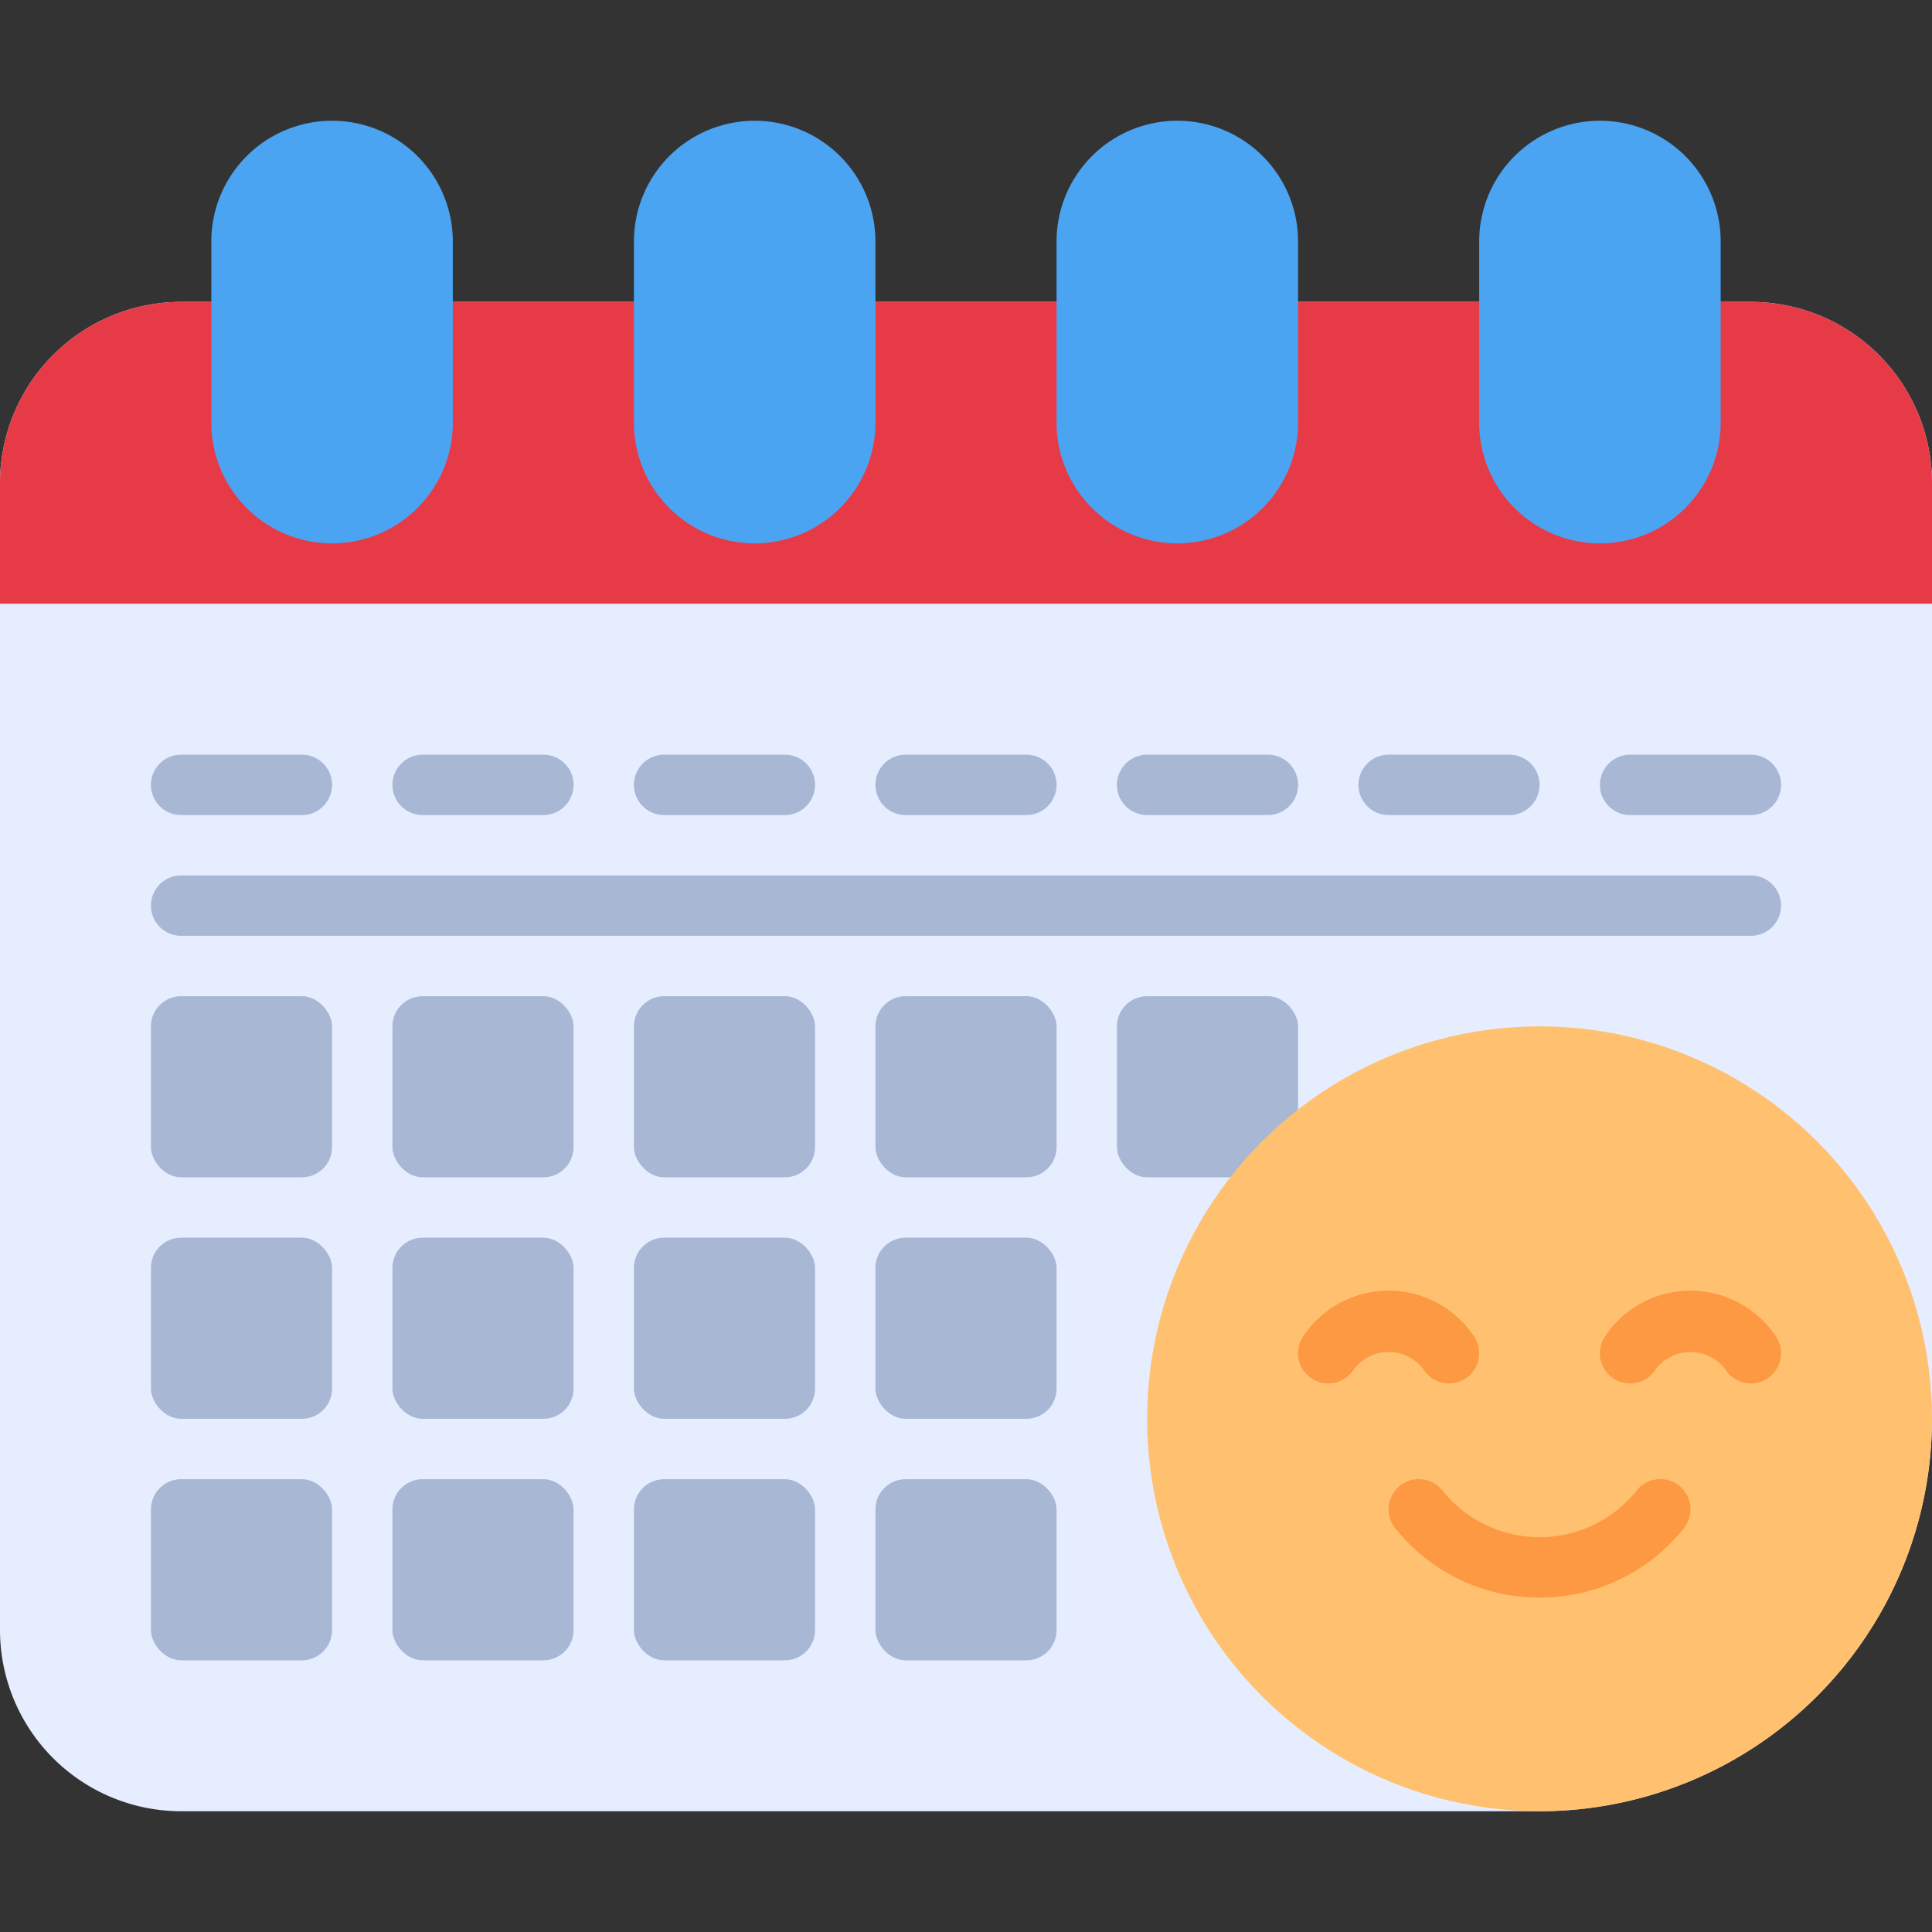
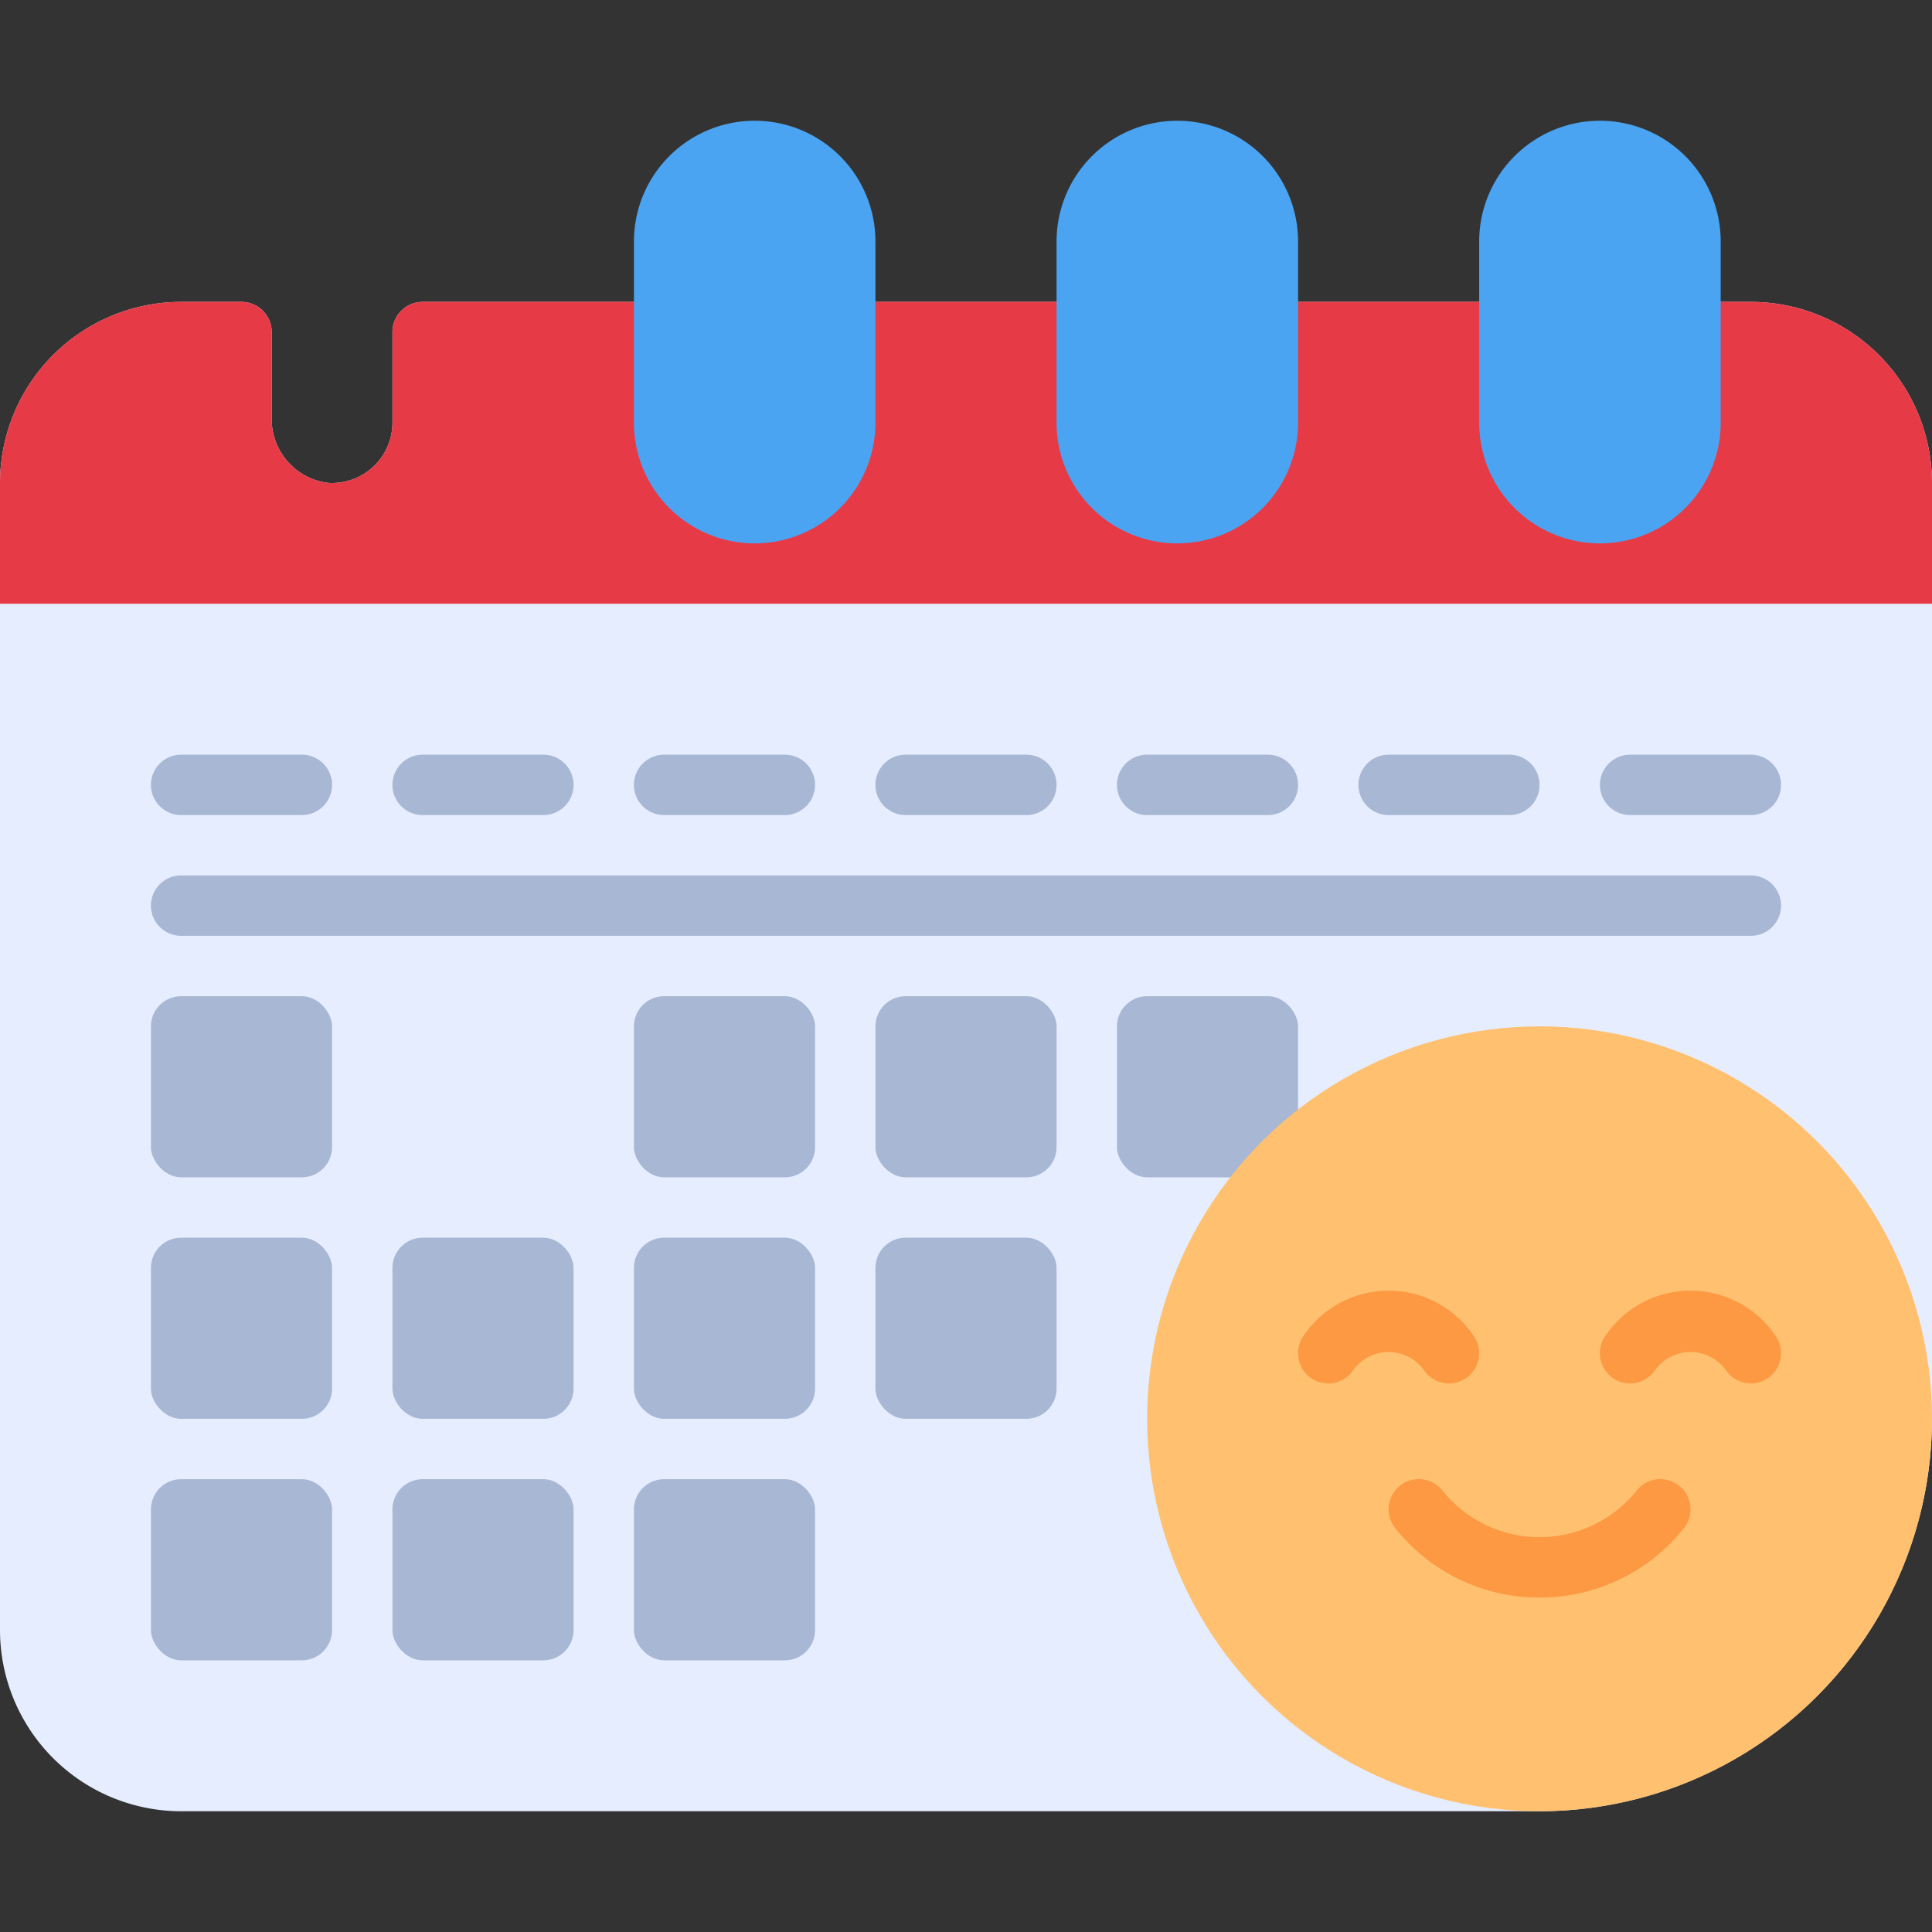
<svg xmlns="http://www.w3.org/2000/svg" viewBox="0 0 64 64">
  <rect x="0" y="0" width="64" height="64" fill="#333333" stroke="none" />
  <title>Artboard-32</title>
  <g id="Smile">
-     <path d="M58,10H56a1,1,0,0,0-1,1v3A2,2,0,0,1,52.853,16,2.13,2.13,0,0,1,51,13.831V11a1,1,0,0,0-1-1H42a1,1,0,0,0-1,1v3A2,2,0,0,1,38.853,16,2.13,2.13,0,0,1,37,13.831V11a1,1,0,0,0-1-1H28a1,1,0,0,0-1,1v3a1.983,1.983,0,0,1-.587,1.413,2.006,2.006,0,0,1-1.56.582A2.13,2.13,0,0,1,23,13.831V11a1,1,0,0,0-1-1H14a1,1,0,0,0-1,1v3a1.983,1.983,0,0,1-.587,1.413,2,2,0,0,1-1.56.582A2.13,2.13,0,0,1,9,13.831V11a1,1,0,0,0-1-1H6a6.006,6.006,0,0,0-6,6V54a6.006,6.006,0,0,0,6,6H51A13.015,13.015,0,0,0,64,47V16A6.006,6.006,0,0,0,58,10Z" style="fill:#e6edff" />
+     <path d="M58,10H56a1,1,0,0,0-1,1v3A2,2,0,0,1,52.853,16,2.13,2.13,0,0,1,51,13.831V11a1,1,0,0,0-1-1H42v3A2,2,0,0,1,38.853,16,2.13,2.13,0,0,1,37,13.831V11a1,1,0,0,0-1-1H28a1,1,0,0,0-1,1v3a1.983,1.983,0,0,1-.587,1.413,2.006,2.006,0,0,1-1.56.582A2.13,2.13,0,0,1,23,13.831V11a1,1,0,0,0-1-1H14a1,1,0,0,0-1,1v3a1.983,1.983,0,0,1-.587,1.413,2,2,0,0,1-1.56.582A2.13,2.13,0,0,1,9,13.831V11a1,1,0,0,0-1-1H6a6.006,6.006,0,0,0-6,6V54a6.006,6.006,0,0,0,6,6H51A13.015,13.015,0,0,0,64,47V16A6.006,6.006,0,0,0,58,10Z" style="fill:#e6edff" />
    <path d="M58,10H56a1,1,0,0,0-1,1v3A2,2,0,0,1,52.853,16,2.13,2.13,0,0,1,51,13.831V11a1,1,0,0,0-1-1H42a1,1,0,0,0-1,1v3A2,2,0,0,1,38.853,16,2.13,2.13,0,0,1,37,13.831V11a1,1,0,0,0-1-1H28a1,1,0,0,0-1,1v3a1.983,1.983,0,0,1-.587,1.413,2.006,2.006,0,0,1-1.56.582A2.13,2.13,0,0,1,23,13.831V11a1,1,0,0,0-1-1H14a1,1,0,0,0-1,1v3a1.983,1.983,0,0,1-.587,1.413,2,2,0,0,1-1.56.582A2.13,2.13,0,0,1,9,13.831V11a1,1,0,0,0-1-1H6a6.006,6.006,0,0,0-6,6v4H64V16A6.006,6.006,0,0,0,58,10Z" style="fill:#e63b47" />
-     <path d="M11,4A4,4,0,0,0,7,8v6a4,4,0,0,0,8,0V8A4,4,0,0,0,11,4Z" style="fill:#4aa4f2" />
    <path d="M25,4a4,4,0,0,0-4,4v6a4,4,0,0,0,8,0V8A4,4,0,0,0,25,4Z" style="fill:#4aa4f2" />
    <path d="M39,4a4,4,0,0,0-4,4v6a4,4,0,0,0,8,0V8A4,4,0,0,0,39,4Z" style="fill:#4aa4f2" />
    <path d="M53,4a4,4,0,0,0-4,4v6a4,4,0,0,0,8,0V8A4,4,0,0,0,53,4Z" style="fill:#4aa4f2" />
-     <rect x="29" y="49" width="6" height="6" rx="1" ry="1" style="fill:#a8b7d4" />
    <rect x="21" y="49" width="6" height="6" rx="1" ry="1" style="fill:#a8b7d4" />
    <rect x="13" y="49" width="6" height="6" rx="1" ry="1" style="fill:#a8b7d4" />
    <rect x="5" y="49" width="6" height="6" rx="1" ry="1" style="fill:#a8b7d4" />
    <rect x="29" y="41" width="6" height="6" rx="1" ry="1" style="fill:#a8b7d4" />
    <rect x="21" y="41" width="6" height="6" rx="1" ry="1" style="fill:#a8b7d4" />
    <rect x="13" y="41" width="6" height="6" rx="1" ry="1" style="fill:#a8b7d4" />
    <rect x="5" y="41" width="6" height="6" rx="1" ry="1" style="fill:#a8b7d4" />
    <rect x="29" y="33" width="6" height="6" rx="1" ry="1" style="fill:#a8b7d4" />
    <rect x="21" y="33" width="6" height="6" rx="1" ry="1" style="fill:#a8b7d4" />
-     <rect x="13" y="33" width="6" height="6" rx="1" ry="1" style="fill:#a8b7d4" />
    <rect x="5" y="33" width="6" height="6" rx="1" ry="1" style="fill:#a8b7d4" />
    <path d="M58,29H6a1,1,0,0,0,0,2H58a1,1,0,0,0,0-2Z" style="fill:#a8b7d4" />
    <path d="M6,27h4a1,1,0,0,0,0-2H6a1,1,0,0,0,0,2Z" style="fill:#a8b7d4" />
    <path d="M14,27h4a1,1,0,0,0,0-2H14a1,1,0,0,0,0,2Z" style="fill:#a8b7d4" />
    <path d="M22,27h4a1,1,0,0,0,0-2H22a1,1,0,0,0,0,2Z" style="fill:#a8b7d4" />
    <path d="M30,27h4a1,1,0,0,0,0-2H30a1,1,0,0,0,0,2Z" style="fill:#a8b7d4" />
    <path d="M38,27h4a1,1,0,0,0,0-2H38a1,1,0,0,0,0,2Z" style="fill:#a8b7d4" />
    <path d="M46,27h4a1,1,0,0,0,0-2H46a1,1,0,0,0,0,2Z" style="fill:#a8b7d4" />
    <path d="M54,27h4a1,1,0,0,0,0-2H54a1,1,0,0,0,0,2Z" style="fill:#a8b7d4" />
    <rect x="37" y="33" width="6" height="6" rx="1" ry="1" style="fill:#a8b7d4" />
    <circle cx="51" cy="47" r="13" style="fill:#ffc170" />
    <path d="M58,45.828a1,1,0,0,1-.833-.445,1.444,1.444,0,0,0-2.336,0,1,1,0,1,1-1.664-1.11,3.4,3.4,0,0,1,5.664,0A1,1,0,0,1,58,45.828Z" style="fill:#fc9942" />
    <path d="M48,45.828a1,1,0,0,1-.833-.445,1.444,1.444,0,0,0-2.336,0,1,1,0,1,1-1.664-1.11,3.4,3.4,0,0,1,5.664,0A1,1,0,0,1,48,45.828Z" style="fill:#fc9942" />
    <path d="M51,52.923a6.094,6.094,0,0,1-4.781-2.3,1,1,0,0,1,1.562-1.25,4.121,4.121,0,0,0,6.438,0,1,1,0,1,1,1.562,1.25A6.094,6.094,0,0,1,51,52.923Z" style="fill:#fc9942" />
  </g>
</svg>